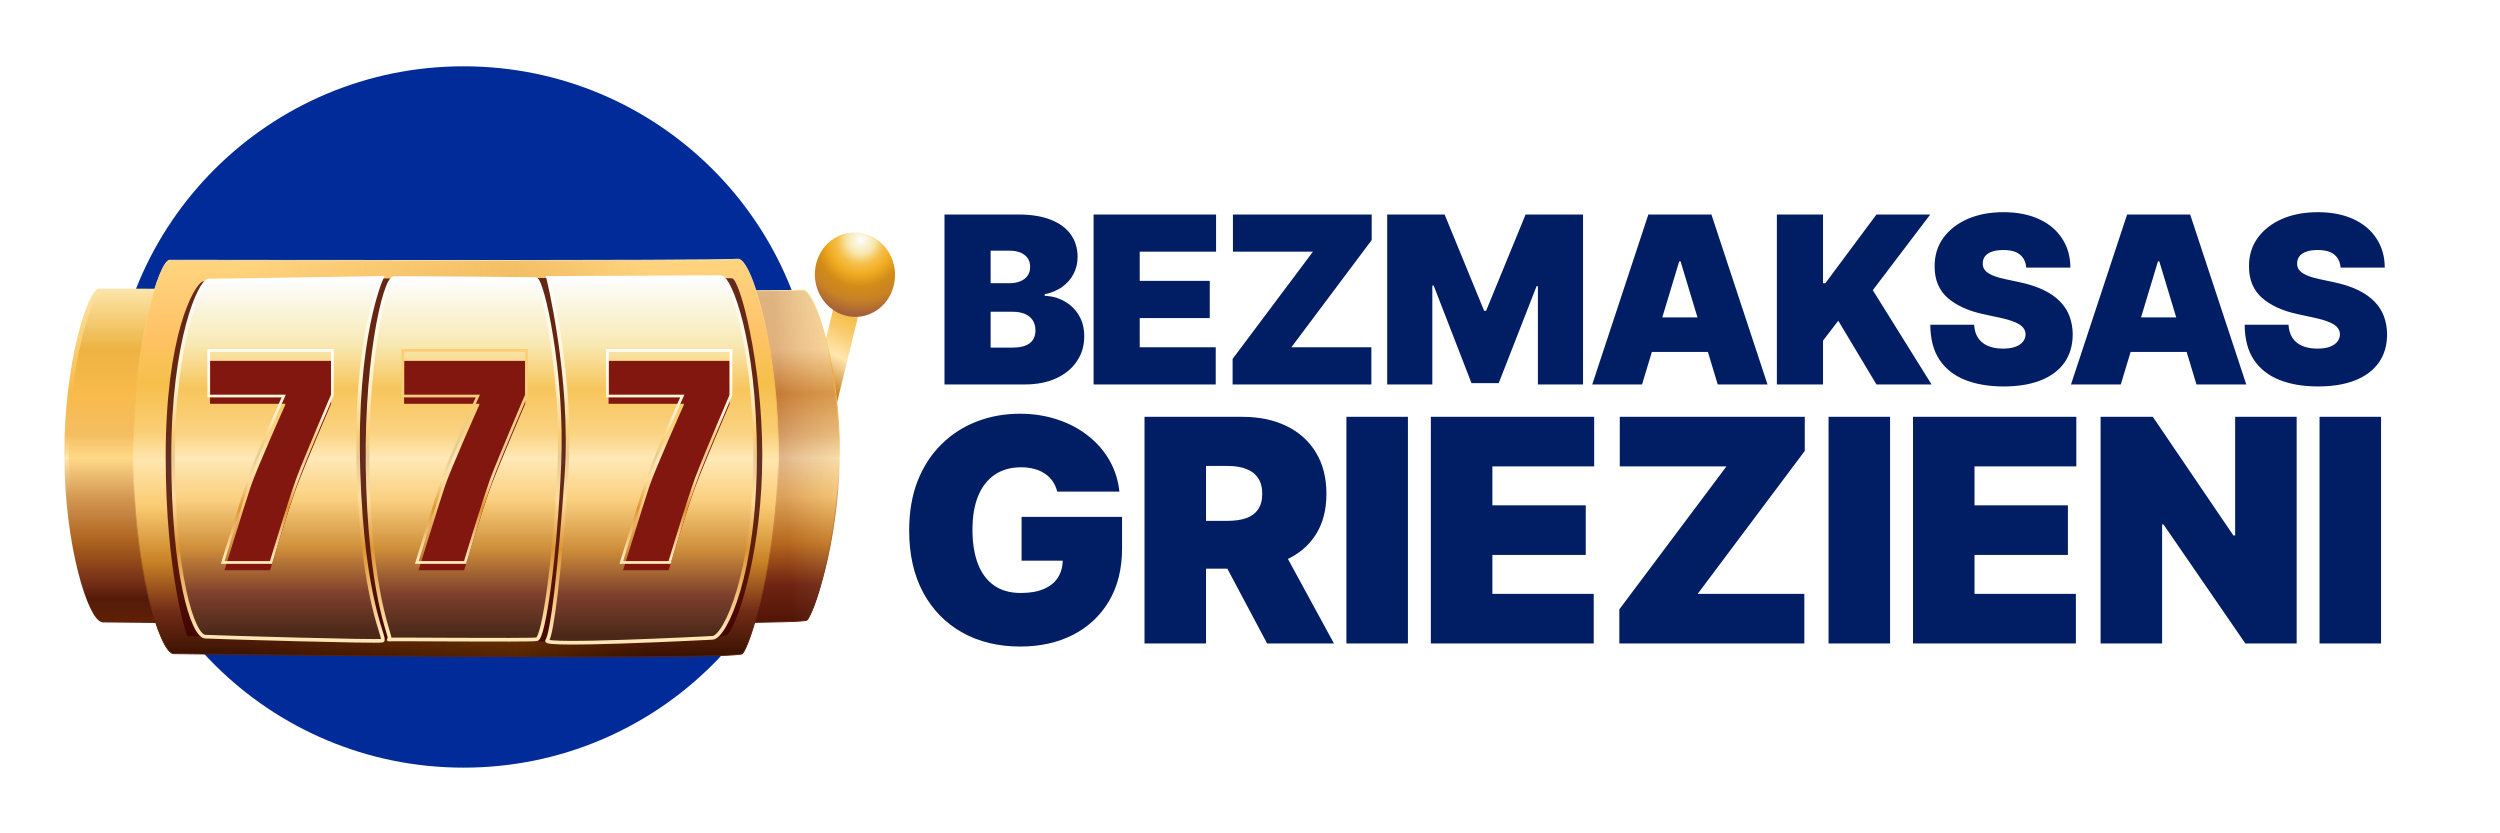
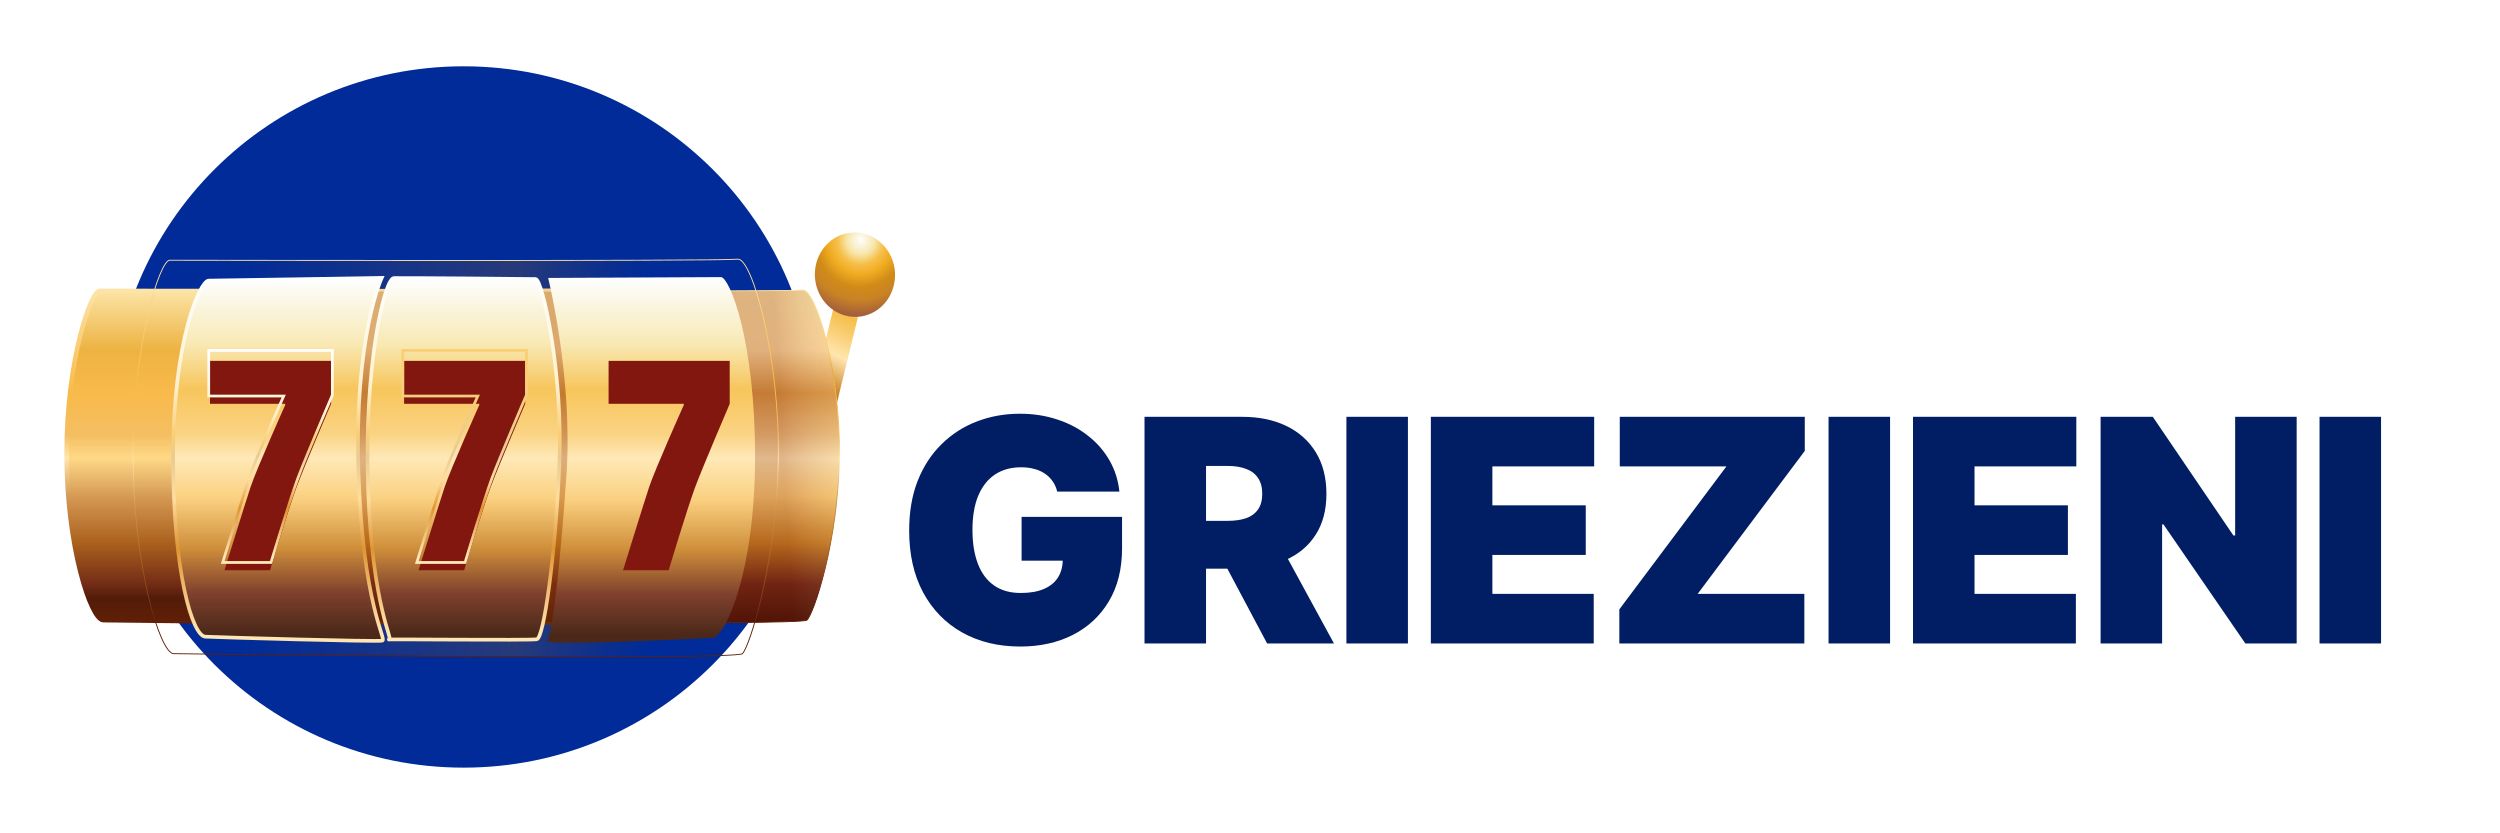
<svg xmlns="http://www.w3.org/2000/svg" width="150" height="50" viewBox="0 0 2728 766" fill="none">
  <rect x="505.846" y="26.397" width="2221.67" height="713.868" rx="30" fill="white" fill-opacity="0.4" />
  <ellipse cx="505.845" cy="383.331" rx="383.886" ry="382.656" fill="#002B98" />
-   <path d="M1030.63 347.859V162.405H1111.05C1125.17 162.405 1137.04 164.306 1146.63 168.11C1156.29 171.913 1163.57 177.286 1168.46 184.228C1173.41 191.171 1175.88 199.351 1175.88 208.768C1175.88 215.59 1174.37 221.808 1171.36 227.423C1168.4 233.037 1164.23 237.746 1158.86 241.549C1153.49 245.292 1147.21 247.888 1140.02 249.337V251.148C1147.99 251.45 1155.24 253.472 1161.76 257.215C1168.28 260.897 1173.47 265.999 1177.33 272.518C1181.2 278.978 1183.13 286.585 1183.13 295.338C1183.13 305.48 1180.47 314.505 1175.16 322.414C1169.91 330.322 1162.42 336.54 1152.7 341.068C1142.98 345.596 1131.39 347.859 1117.93 347.859H1030.63ZM1080.98 307.653H1104.53C1112.98 307.653 1119.32 306.084 1123.54 302.945C1127.77 299.745 1129.88 295.036 1129.88 288.818C1129.88 284.472 1128.89 280.789 1126.89 277.771C1124.9 274.752 1122.06 272.458 1118.38 270.888C1114.76 269.319 1110.38 268.534 1105.25 268.534H1080.98V307.653ZM1080.98 237.384H1101.63C1106.04 237.384 1109.93 236.689 1113.31 235.301C1116.69 233.912 1119.32 231.92 1121.19 229.324C1123.12 226.668 1124.09 223.438 1124.09 219.635C1124.09 213.9 1122.03 209.523 1117.93 206.505C1113.82 203.426 1108.63 201.886 1102.35 201.886H1080.98V237.384ZM1193.32 347.859V162.405H1326.97V202.973H1243.66V234.848H1320.09V275.416H1243.66V307.291H1326.61V347.859H1193.32ZM1345.02 347.859V319.969L1432.68 202.973H1345.38V162.405H1496.79V190.295L1409.13 307.291H1496.43V347.859H1345.02ZM1513.7 162.405H1576.36L1619.47 267.447H1621.64L1664.74 162.405H1727.41V347.859H1678.15V240.643H1676.7L1635.4 346.411H1605.7L1564.41 239.919H1562.96V347.859H1513.7V162.405ZM1791.79 347.859H1737.46L1798.68 162.405H1867.5L1928.71 347.859H1874.38L1833.81 213.477H1832.36L1791.79 347.859ZM1781.65 274.692H1883.8V312.362H1781.65V274.692ZM1938.92 347.859V162.405H1989.27V237.384H1991.81L2047.59 162.405H2106.27L2043.6 244.99L2107.72 347.859H2047.59L2005.93 278.314L1989.27 300.047V347.859H1938.92ZM2211.04 220.359C2210.56 214.322 2208.29 209.614 2204.25 206.233C2200.26 202.852 2194.2 201.162 2186.05 201.162C2180.85 201.162 2176.6 201.796 2173.28 203.064C2170.02 204.271 2167.6 205.931 2166.03 208.044C2164.46 210.157 2163.65 212.572 2163.59 215.288C2163.47 217.522 2163.86 219.544 2164.77 221.355C2165.73 223.106 2167.24 224.706 2169.29 226.155C2171.35 227.543 2173.97 228.811 2177.17 229.958C2180.37 231.105 2184.17 232.131 2188.58 233.037L2203.8 236.297C2214.06 238.47 2222.84 241.338 2230.15 244.899C2237.45 248.461 2243.43 252.657 2248.08 257.487C2252.72 262.256 2256.14 267.629 2258.31 273.605C2260.54 279.582 2261.69 286.102 2261.75 293.165C2261.69 305.359 2258.64 315.683 2252.6 324.134C2246.57 332.586 2237.93 339.015 2226.71 343.422C2215.54 347.829 2202.1 350.033 2186.41 350.033C2170.29 350.033 2156.22 347.648 2144.21 342.879C2132.26 338.11 2122.96 330.775 2116.32 320.874C2109.74 310.913 2106.42 298.175 2106.36 282.661H2154.17C2154.47 288.335 2155.89 293.104 2158.43 296.968C2160.96 300.832 2164.52 303.76 2169.11 305.752C2173.76 307.744 2179.29 308.74 2185.68 308.74C2191.06 308.74 2195.55 308.076 2199.18 306.748C2202.8 305.42 2205.55 303.578 2207.42 301.224C2209.29 298.87 2210.25 296.183 2210.31 293.165C2210.25 290.327 2209.32 287.852 2207.51 285.739C2205.76 283.566 2202.86 281.634 2198.81 279.944C2194.77 278.193 2189.31 276.563 2182.42 275.054L2163.95 271.07C2147.53 267.508 2134.58 261.561 2125.1 253.23C2115.69 244.839 2111.01 233.399 2111.07 218.911C2111.01 207.138 2114.15 196.846 2120.49 188.032C2126.88 179.157 2135.73 172.245 2147.02 167.295C2158.37 162.344 2171.38 159.869 2186.05 159.869C2201.02 159.869 2213.97 162.375 2224.89 167.385C2235.82 172.396 2244.24 179.459 2250.16 188.575C2256.14 197.63 2259.15 208.225 2259.21 220.359H2211.04ZM2314.2 347.859H2259.87L2321.09 162.405H2389.91L2451.12 347.859H2396.79L2356.22 213.477H2354.77L2314.2 347.859ZM2304.06 274.692H2406.21V312.362H2304.06V274.692ZM2554.08 220.359C2553.6 214.322 2551.34 209.614 2547.29 206.233C2543.31 202.852 2537.24 201.162 2529.09 201.162C2523.9 201.162 2519.64 201.796 2516.32 203.064C2513.06 204.271 2510.65 205.931 2509.08 208.044C2507.51 210.157 2506.69 212.572 2506.63 215.288C2506.51 217.522 2506.91 219.544 2507.81 221.355C2508.78 223.106 2510.29 224.706 2512.34 226.155C2514.39 227.543 2517.02 228.811 2520.22 229.958C2523.42 231.105 2527.22 232.131 2531.63 233.037L2546.84 236.297C2557.1 238.47 2565.89 241.338 2573.19 244.899C2580.5 248.461 2586.47 252.657 2591.12 257.487C2595.77 262.256 2599.18 267.629 2601.35 273.605C2603.59 279.582 2604.73 286.102 2604.79 293.165C2604.73 305.359 2601.69 315.683 2595.65 324.134C2589.61 332.586 2580.98 339.015 2569.75 343.422C2558.58 347.829 2545.15 350.033 2529.45 350.033C2513.33 350.033 2499.27 347.648 2487.26 342.879C2475.3 338.11 2466.01 330.775 2459.36 320.874C2452.78 310.913 2449.46 298.175 2449.4 282.661H2497.22C2497.52 288.335 2498.94 293.104 2501.47 296.968C2504.01 300.832 2507.57 303.76 2512.16 305.752C2516.81 307.744 2522.33 308.74 2528.73 308.74C2534.1 308.74 2538.6 308.076 2542.22 306.748C2545.84 305.42 2548.59 303.578 2550.46 301.224C2552.33 298.87 2553.3 296.183 2553.36 293.165C2553.3 290.327 2552.36 287.852 2550.55 285.739C2548.8 283.566 2545.9 281.634 2541.86 279.944C2537.81 278.193 2532.35 276.563 2525.47 275.054L2507 271.07C2490.58 267.508 2477.63 261.561 2468.15 253.23C2458.73 244.839 2454.05 233.399 2454.11 218.911C2454.05 207.138 2457.19 196.846 2463.53 188.032C2469.93 179.157 2478.77 172.245 2490.06 167.295C2501.41 162.344 2514.42 159.869 2529.09 159.869C2544.06 159.869 2557.01 162.375 2567.94 167.385C2578.87 172.396 2587.29 179.459 2593.2 188.575C2599.18 197.63 2602.2 208.225 2602.26 220.359H2554.08Z" fill="#011D63" />
  <path d="M1153.64 464.795C1152.59 460.529 1150.94 456.786 1148.69 453.566C1146.43 450.266 1143.62 447.489 1140.24 445.235C1136.93 442.901 1133.07 441.17 1128.64 440.043C1124.3 438.836 1119.51 438.232 1114.28 438.232C1103.01 438.232 1093.39 440.929 1085.42 446.322C1077.53 451.715 1071.49 459.482 1067.31 469.624C1063.2 479.766 1061.15 492.001 1061.15 506.329C1061.15 520.818 1063.12 533.213 1067.07 543.516C1071.01 553.819 1076.89 561.708 1084.7 567.181C1092.5 572.655 1102.2 575.391 1113.79 575.391C1124.02 575.391 1132.51 573.902 1139.27 570.924C1146.11 567.946 1151.22 563.72 1154.6 558.247C1157.98 552.773 1159.67 546.334 1159.67 538.928L1171.26 540.136H1114.76V492.323H1224.39V526.613C1224.39 549.151 1219.6 568.429 1210.02 584.447C1200.52 600.384 1187.4 612.619 1170.66 621.151C1154 629.603 1134.88 633.829 1113.31 633.829C1089.24 633.829 1068.11 628.718 1049.92 618.495C1031.73 608.273 1017.52 593.703 1007.3 574.788C997.16 555.872 992.089 533.374 992.089 507.295C992.089 486.85 995.188 468.739 1001.39 452.962C1007.66 437.186 1016.36 423.864 1027.47 412.998C1038.57 402.051 1051.41 393.801 1065.98 388.247C1080.55 382.612 1096.17 379.795 1112.83 379.795C1127.48 379.795 1141.08 381.888 1153.64 386.073C1166.27 390.178 1177.42 396.054 1187.08 403.701C1196.82 411.267 1204.67 420.242 1210.63 430.626C1216.58 441.009 1220.2 452.399 1221.49 464.795H1153.64ZM1248.89 630.448V383.176H1355.62C1373.98 383.176 1390.03 386.516 1403.8 393.197C1417.56 399.878 1428.27 409.497 1435.92 422.053C1443.56 434.61 1447.39 449.662 1447.39 467.21C1447.39 484.918 1443.44 499.849 1435.55 512.004C1427.75 524.158 1416.76 533.334 1402.59 539.532C1388.51 545.73 1372.04 548.829 1353.21 548.829H1289.46V496.67H1339.69C1347.58 496.67 1354.3 495.704 1359.85 493.772C1365.48 491.76 1369.79 488.58 1372.77 484.234C1375.83 479.887 1377.36 474.212 1377.36 467.21C1377.36 460.126 1375.83 454.371 1372.77 449.944C1369.79 445.436 1365.48 442.136 1359.85 440.043C1354.3 437.87 1347.58 436.783 1339.69 436.783H1316.02V630.448H1248.89ZM1393.78 516.954L1455.6 630.448H1382.67L1322.3 516.954H1393.78ZM1536.33 383.176V630.448H1469.2V383.176H1536.33ZM1561.35 630.448V383.176H1739.56V437.266H1628.48V479.766H1730.38V533.857H1628.48V576.357H1739.07V630.448H1561.35ZM1767.02 630.448V593.261L1883.89 437.266H1767.5V383.176H1969.37V420.363L1852.5 576.357H1968.89V630.448H1767.02ZM2062.45 383.176V630.448H1995.32V383.176H2062.45ZM2087.47 630.448V383.176H2265.68V437.266H2154.6V479.766H2256.5V533.857H2154.6V576.357H2265.2V630.448H2087.47ZM2506.12 383.176V630.448H2450.1L2360.75 500.533H2359.3V630.448H2292.17V383.176H2349.16L2437.06 512.607H2438.99V383.176H2506.12ZM2598.21 383.176V630.448H2531.08V383.176H2598.21Z" fill="#011D63" />
  <g filter="url(#filter0_d_620_337)">
    <path d="M72.713 373.41C72.712 271.881 98.916 195.796 108.808 195.796C118.701 195.796 654.079 196.763 668.331 194.833C682.583 192.903 709.939 283.531 708.576 377.041C707.213 470.551 680.299 548.594 673.198 554.992C666.097 561.392 125.864 555.387 112.588 554.992C99.312 554.599 72.713 474.94 72.713 373.41Z" fill="url(#paint0_linear_620_337)" stroke="url(#paint1_linear_620_337)" stroke-width="5" />
    <path d="M942.827 197.058L915.586 189.457L873.711 360.802L900.953 368.404L942.827 197.058Z" fill="url(#paint2_linear_620_337)" />
    <path d="M922.036 222.594C945.444 229.126 969.293 214.48 975.305 189.881C981.317 165.282 967.214 140.046 943.806 133.513C920.398 126.981 896.548 141.627 890.537 166.226C884.525 190.825 898.628 216.062 922.036 222.594Z" fill="url(#paint3_radial_620_337)" />
    <path d="M280.055 373.41C280.054 271.881 306.257 195.796 316.15 195.796C326.042 195.796 861.421 196.763 875.673 194.833C889.924 192.903 917.281 283.531 915.917 377.041C914.555 470.551 887.641 548.594 880.539 554.992C873.438 561.392 333.206 555.387 319.93 554.992C306.653 554.599 280.055 474.94 280.055 373.41Z" fill="url(#paint4_linear_620_337)" />
    <path d="M280.055 373.41C280.054 271.881 306.257 195.796 316.15 195.796C326.042 195.796 861.421 196.763 875.673 194.833C889.924 192.903 917.281 283.531 915.917 377.041C914.555 470.551 887.641 548.594 880.539 554.992C873.438 561.392 333.206 555.387 319.93 554.992C306.653 554.599 280.055 474.94 280.055 373.41Z" fill="url(#paint5_linear_620_337)" fill-opacity="0.2" />
    <path d="M280.055 373.41C280.054 271.881 306.257 195.796 316.15 195.796C326.042 195.796 861.421 196.763 875.673 194.833C889.924 192.903 917.281 283.531 915.917 377.041C914.555 470.551 887.641 548.594 880.539 554.992C873.438 561.392 333.206 555.387 319.93 554.992C306.653 554.599 280.055 474.94 280.055 373.41Z" stroke="url(#paint6_linear_620_337)" />
-     <path d="M145.225 374.57C145.224 253.224 174.24 162.289 185.194 162.289C196.148 162.289 788.983 163.445 804.765 161.138C820.547 158.831 850.839 267.148 849.33 378.909C847.82 490.671 818.018 583.946 810.154 591.594C802.291 599.242 204.081 592.064 189.379 591.594C174.677 591.123 145.226 495.916 145.225 374.57Z" fill="url(#paint7_linear_620_337)" />
    <path d="M145.225 374.57C145.224 253.224 174.24 162.289 185.194 162.289C196.148 162.289 788.983 163.445 804.765 161.138C820.547 158.831 850.839 267.148 849.33 378.909C847.82 490.671 818.018 583.946 810.154 591.594C802.291 599.242 204.081 592.064 189.379 591.594C174.677 591.123 145.226 495.916 145.225 374.57Z" fill="url(#paint8_linear_620_337)" fill-opacity="0.2" />
    <path d="M145.225 374.57C145.224 253.224 174.24 162.289 185.194 162.289C196.148 162.289 788.983 163.445 804.765 161.138C820.547 158.831 850.839 267.148 849.33 378.909C847.82 490.671 818.018 583.946 810.154 591.594C802.291 599.242 204.081 592.064 189.379 591.594C174.677 591.123 145.226 495.916 145.225 374.57Z" stroke="url(#paint9_linear_620_337)" />
-     <path d="M220.963 185.536C230.877 181.102 789.794 181.297 798.639 181.969C807.483 182.64 831.807 275.265 831.807 375.276C831.807 475.285 807.14 554.626 794.217 570.595C781.293 586.566 204.312 572.47 204.312 572.47C204.312 572.47 180.795 507.339 180.795 376.333C180.795 245.327 211.048 189.971 220.963 185.536Z" fill="#400000" fill-opacity="0.8" />
    <path d="M401.646 411.128C396.857 279.221 419.432 181.981 429.879 181.752C440.326 181.522 577.302 182.615 584.542 182.845C591.783 183.075 614.775 286.099 610.349 385.835C605.922 485.571 593.454 574.54 585.761 575.889C578.484 577.164 435.75 575.746 424.918 576.137C424.789 576.221 424.62 576.247 424.406 576.223C424.109 576.187 424.296 576.16 424.918 576.137C428.076 574.077 406.249 537.885 401.646 411.128Z" fill="url(#paint10_linear_620_337)" />
    <path d="M401.646 411.128C396.857 279.221 419.432 181.981 429.879 181.752C440.326 181.522 577.302 182.615 584.542 182.845C591.783 183.075 614.775 286.099 610.349 385.835C605.922 485.571 593.454 574.54 585.761 575.889C578.484 577.164 435.75 575.746 424.918 576.137C424.789 576.221 424.62 576.247 424.406 576.223C424.109 576.187 424.296 576.16 424.918 576.137C428.076 574.077 406.249 537.885 401.646 411.128Z" fill="white" fill-opacity="0.1" />
    <path d="M429.879 181.752C419.432 181.981 396.857 279.221 401.646 411.128C406.436 543.037 429.879 576.869 424.406 576.223C418.933 575.575 578.066 577.237 585.761 575.889C593.454 574.54 605.922 485.571 610.349 385.835C614.775 286.099 591.783 183.075 584.542 182.845C577.302 182.615 440.326 181.522 429.879 181.752Z" stroke="url(#paint11_linear_620_337)" stroke-width="4" />
    <path d="M416.504 181.519C416.504 181.519 236.984 184.535 227.71 184.535C218.435 184.535 188.891 249.504 188.891 376.754C188.891 504.004 210.147 572.34 223.961 573.056C237.775 573.773 412.319 578.862 417.237 577.41C422.153 575.957 395.676 538.174 391.121 392.034C386.567 245.893 416.504 181.519 416.504 181.519Z" fill="url(#paint12_linear_620_337)" />
    <path d="M416.504 181.519C416.504 181.519 236.984 184.535 227.71 184.535C218.435 184.535 188.891 249.504 188.891 376.754C188.891 504.004 210.147 572.34 223.961 573.056C237.775 573.773 412.319 578.862 417.237 577.41C422.153 575.957 395.676 538.174 391.121 392.034C386.567 245.893 416.504 181.519 416.504 181.519Z" fill="white" fill-opacity="0.1" />
    <path d="M416.504 181.519C416.504 181.519 236.984 184.535 227.71 184.535C218.435 184.535 188.891 249.504 188.891 376.754C188.891 504.004 210.147 572.34 223.961 573.056C237.775 573.773 412.319 578.862 417.237 577.41C422.153 575.957 395.676 538.174 391.121 392.034C386.567 245.893 416.504 181.519 416.504 181.519Z" stroke="url(#paint13_linear_620_337)" stroke-width="4" />
    <path d="M598.162 181.64C598.162 181.64 777.391 180.712 786.666 180.712C795.94 180.712 823.915 248.987 823.915 376.236C823.915 503.486 791.317 573.624 777.503 574.341C763.688 575.057 591.697 583.75 597.013 577.294C602.33 570.839 610.902 502.099 618.153 396.446C625.404 290.793 598.162 181.64 598.162 181.64Z" fill="url(#paint14_linear_620_337)" />
    <path d="M598.162 181.64C598.162 181.64 777.391 180.712 786.666 180.712C795.94 180.712 823.915 248.987 823.915 376.236C823.915 503.486 791.317 573.624 777.503 574.341C763.688 575.057 591.697 583.75 597.013 577.294C602.33 570.839 610.902 502.099 618.153 396.446C625.404 290.793 598.162 181.64 598.162 181.64Z" fill="white" fill-opacity="0.1" />
-     <path d="M598.162 181.64C598.162 181.64 777.391 180.712 786.666 180.712C795.94 180.712 823.915 248.987 823.915 376.236C823.915 503.486 791.317 573.624 777.503 574.341C763.688 575.057 591.697 583.75 597.013 577.294C602.33 570.839 610.902 502.099 618.153 396.446C625.404 290.793 598.162 181.64 598.162 181.64Z" stroke="url(#paint15_linear_620_337)" stroke-width="4" />
    <g filter="url(#filter1_i_620_337)">
      <path d="M244.942 490.62C244.942 490.62 266.892 419.499 273.404 399.802C279.914 380.105 311.231 310.252 311.231 310.252V308.985H229.152V262.11H361.314V308.985C361.314 308.985 331.999 377.47 323.654 399.802C315.311 422.134 294.676 490.62 294.676 490.62H244.942Z" fill="#821710" />
    </g>
    <path d="M243.623 490.155L243.023 492.102H244.941H294.675H295.686L295.996 491.073L294.675 490.62C295.996 491.073 295.997 491.073 295.997 491.073V491.07L296 491.062L296.011 491.024L296.055 490.877L296.23 490.3C296.383 489.793 296.608 489.047 296.899 488.089C297.479 486.174 298.317 483.413 299.349 480.028C301.413 473.262 304.253 464.006 307.353 454.053C313.558 434.129 320.788 411.469 324.942 400.352C329.101 389.221 338.503 366.548 346.878 346.626C351.063 336.673 354.987 327.416 357.865 320.648C359.304 317.264 360.481 314.502 361.299 312.586C361.708 311.628 362.027 310.882 362.243 310.375L362.49 309.798L362.553 309.651L362.569 309.614L362.573 309.604L362.574 309.602C362.574 309.602 362.574 309.601 361.313 308.984L362.575 309.601L362.7 309.308V308.984V262.11V260.627H361.313H229.151H227.764V262.11V308.984V310.467H229.151H309.596C309.365 310.982 309.036 311.719 308.62 312.653C307.75 314.603 306.501 317.41 304.981 320.84C301.942 327.699 297.823 337.049 293.498 347.017C284.867 366.916 275.376 389.378 272.093 399.308C268.833 409.173 261.713 431.892 255.413 452.129C252.263 462.251 249.315 471.757 247.155 478.734C246.075 482.221 245.193 485.077 244.58 487.06C244.273 488.052 244.034 488.826 243.872 489.352L243.687 489.951L243.64 490.104L243.628 490.142L243.624 490.152V490.154C243.624 490.154 243.623 490.155 244.941 490.62L243.623 490.155Z" stroke="url(#paint16_linear_620_337)" stroke-width="3" />
    <g filter="url(#filter2_i_620_337)">
      <path d="M456.726 490.62C456.726 490.62 478.676 419.499 485.187 399.802C491.697 380.105 523.015 310.252 523.015 310.252V308.985H440.936V262.11H573.097V308.985C573.097 308.985 543.782 377.47 535.439 399.802C527.094 422.134 506.46 490.62 506.46 490.62H456.726Z" fill="#821710" />
    </g>
    <path d="M455.409 490.155L454.808 492.102H456.726H506.461H507.472L507.781 491.073M455.409 490.155L455.41 490.152L455.413 490.142L455.425 490.104L455.472 489.951L455.657 489.352C455.819 488.826 456.059 488.052 456.365 487.06C456.978 485.077 457.861 482.221 458.941 478.734C461.1 471.757 464.048 462.251 467.199 452.129C473.499 431.892 480.618 409.173 483.879 399.308C487.162 389.378 496.652 366.916 505.285 347.017C509.608 337.049 513.728 327.699 516.767 320.84C518.286 317.41 519.535 314.603 520.405 312.653C520.821 311.719 521.151 310.982 521.381 310.467H440.936H439.549V308.984V262.11V260.627H440.936H573.098H574.485V262.11V308.984V309.308L574.36 309.602M455.409 490.155C455.409 490.156 455.409 490.155 456.726 490.62L455.409 490.155ZM507.781 491.073L506.461 490.62C507.781 491.073 507.781 491.073 507.781 491.073ZM507.781 491.073L507.782 491.07L507.785 491.062L507.797 491.024L507.841 490.877L508.015 490.3C508.168 489.793 508.394 489.047 508.684 488.089C509.264 486.174 510.102 483.413 511.134 480.028C513.199 473.262 516.038 464.006 519.138 454.053C525.343 434.129 532.574 411.469 536.728 400.352C540.887 389.221 550.288 366.548 558.663 346.626C562.848 336.673 566.773 327.416 569.65 320.648C571.09 317.264 572.266 314.502 573.084 312.586C573.493 311.628 573.812 310.882 574.028 310.375L574.276 309.798L574.338 309.651L574.354 309.614L574.359 309.604L574.36 309.602M574.36 309.602C574.36 309.601 574.36 309.601 573.098 308.984L574.36 309.602Z" stroke="url(#paint17_linear_620_337)" stroke-width="3" />
    <g filter="url(#filter3_i_620_337)">
      <path d="M679.885 490.62C679.885 490.62 701.835 419.499 708.346 399.802C714.856 380.105 746.175 310.252 746.175 310.252V308.985H664.096V262.11H796.256V308.985C796.256 308.985 766.941 377.47 758.598 399.802C750.253 422.134 729.62 490.62 729.62 490.62H679.885Z" fill="#821710" />
    </g>
-     <path d="M678.567 490.155L677.965 492.102H679.884H729.619H730.63L730.939 491.073M678.567 490.155L678.567 490.152L678.57 490.142L678.582 490.104L678.629 489.951L678.814 489.352C678.976 488.826 679.216 488.052 679.522 487.06C680.135 485.077 681.018 482.221 682.098 478.734C684.258 471.757 687.205 462.251 690.356 452.129C696.656 431.892 703.776 409.173 707.036 399.308C710.319 389.378 719.81 366.916 728.442 347.017C732.765 337.049 736.885 327.699 739.924 320.84C741.443 317.41 742.693 314.603 743.562 312.653C743.979 311.719 744.309 310.982 744.538 310.467H664.095H662.707V308.984V262.11V260.627H664.095H796.255H797.643V262.11V308.984V309.308L797.517 309.602M678.567 490.155C678.567 490.156 678.567 490.155 679.884 490.62L678.567 490.155ZM730.939 491.073L729.619 490.62C730.939 491.073 730.939 491.073 730.939 491.073ZM730.939 491.073L730.94 491.07L730.943 491.062L730.954 491.024L730.999 490.877L731.173 490.3C731.325 489.793 731.551 489.047 731.841 488.089C732.421 486.174 733.259 483.413 734.292 480.028C736.356 473.262 739.195 464.006 742.295 454.053C748.5 434.129 755.731 411.469 759.885 400.352C764.044 389.221 773.445 366.548 781.82 346.626C786.005 336.673 789.93 327.416 792.808 320.648C794.247 317.264 795.425 314.502 796.241 312.586C796.65 311.628 796.969 310.882 797.186 310.375L797.433 309.798L797.496 309.651L797.511 309.614L797.516 309.604L797.517 309.602M797.517 309.602C797.517 309.601 797.517 309.601 796.255 308.984L797.517 309.602Z" stroke="url(#paint18_linear_620_337)" stroke-width="3" />
  </g>
  <defs>
    <filter id="filter0_d_620_337" x="0.213" y="111.958" width="1046.48" height="603.642" filterUnits="userSpaceOnUse" color-interpolation-filters="sRGB">
      <feFlood flood-opacity="0" result="BackgroundImageFix" />
      <feColorMatrix in="SourceAlpha" type="matrix" values="0 0 0 0 0 0 0 0 0 0 0 0 0 0 0 0 0 0 127 0" result="hardAlpha" />
      <feOffset dy="50" />
      <feGaussianBlur stdDeviation="35" />
      <feComposite in2="hardAlpha" operator="out" />
      <feColorMatrix type="matrix" values="0 0 0 0 0 0 0 0 0 0 0 0 0 0 0 0 0 0 0.5 0" />
      <feBlend mode="normal" in2="BackgroundImageFix" result="effect1_dropShadow_620_337" />
      <feBlend mode="normal" in="SourceGraphic" in2="effect1_dropShadow_620_337" result="shape" />
    </filter>
    <filter id="filter1_i_620_337" x="229.152" y="262.11" width="132.162" height="238.51" filterUnits="userSpaceOnUse" color-interpolation-filters="sRGB">
      <feFlood flood-opacity="0" result="BackgroundImageFix" />
      <feBlend mode="normal" in="SourceGraphic" in2="BackgroundImageFix" result="shape" />
      <feColorMatrix in="SourceAlpha" type="matrix" values="0 0 0 0 0 0 0 0 0 0 0 0 0 0 0 0 0 0 127 0" result="hardAlpha" />
      <feOffset dy="10" />
      <feGaussianBlur stdDeviation="10" />
      <feComposite in2="hardAlpha" operator="arithmetic" k2="-1" k3="1" />
      <feColorMatrix type="matrix" values="0 0 0 0 0 0 0 0 0 0 0 0 0 0 0 0 0 0 1 0" />
      <feBlend mode="normal" in2="shape" result="effect1_innerShadow_620_337" />
    </filter>
    <filter id="filter2_i_620_337" x="440.936" y="262.11" width="132.162" height="238.51" filterUnits="userSpaceOnUse" color-interpolation-filters="sRGB">
      <feFlood flood-opacity="0" result="BackgroundImageFix" />
      <feBlend mode="normal" in="SourceGraphic" in2="BackgroundImageFix" result="shape" />
      <feColorMatrix in="SourceAlpha" type="matrix" values="0 0 0 0 0 0 0 0 0 0 0 0 0 0 0 0 0 0 127 0" result="hardAlpha" />
      <feOffset dy="10" />
      <feGaussianBlur stdDeviation="10" />
      <feComposite in2="hardAlpha" operator="arithmetic" k2="-1" k3="1" />
      <feColorMatrix type="matrix" values="0 0 0 0 0 0 0 0 0 0 0 0 0 0 0 0 0 0 1 0" />
      <feBlend mode="normal" in2="shape" result="effect1_innerShadow_620_337" />
    </filter>
    <filter id="filter3_i_620_337" x="664.096" y="262.11" width="132.16" height="238.51" filterUnits="userSpaceOnUse" color-interpolation-filters="sRGB">
      <feFlood flood-opacity="0" result="BackgroundImageFix" />
      <feBlend mode="normal" in="SourceGraphic" in2="BackgroundImageFix" result="shape" />
      <feColorMatrix in="SourceAlpha" type="matrix" values="0 0 0 0 0 0 0 0 0 0 0 0 0 0 0 0 0 0 127 0" result="hardAlpha" />
      <feOffset dy="10" />
      <feGaussianBlur stdDeviation="10" />
      <feComposite in2="hardAlpha" operator="arithmetic" k2="-1" k3="1" />
      <feColorMatrix type="matrix" values="0 0 0 0 0 0 0 0 0 0 0 0 0 0 0 0 0 0 1 0" />
      <feBlend mode="normal" in2="shape" result="effect1_innerShadow_620_337" />
    </filter>
    <linearGradient id="paint0_linear_620_337" x1="390.669" y1="194.803" x2="390.669" y2="557.926" gradientUnits="userSpaceOnUse">
      <stop stop-color="#FCE4A7" />
      <stop offset="0.18" stop-color="#EDB342" />
      <stop offset="0.31" stop-color="#F9BA4B" />
      <stop offset="0.435" stop-color="#F4BE62" />
      <stop offset="0.505" stop-color="#FFD987" />
      <stop offset="0.62" stop-color="#D59A55" />
      <stop offset="0.76" stop-color="#AB611D" />
      <stop offset="0.885" stop-color="#722C16" />
      <stop offset="0.925" stop-color="#531C08" />
      <stop offset="1" stop-color="#611F07" />
    </linearGradient>
    <linearGradient id="paint1_linear_620_337" x1="390.669" y1="194.803" x2="390.669" y2="557.926" gradientUnits="userSpaceOnUse">
      <stop stop-color="#FCE4A7" />
      <stop offset="0.18" stop-color="#FBCB6F" />
      <stop offset="0.31" stop-color="#F9BA4B" />
      <stop offset="0.435" stop-color="#F4BE62" />
      <stop offset="0.505" stop-color="#FFE6AF" />
      <stop offset="0.62" stop-color="#D59A55" />
      <stop offset="0.76" stop-color="#AB611D" />
      <stop offset="0.885" stop-color="#722C16" />
      <stop offset="0.925" stop-color="#531C08" />
      <stop offset="1" stop-color="#611F07" />
    </linearGradient>
    <linearGradient id="paint2_linear_620_337" x1="987.602" y1="128.166" x2="875.813" y2="359.024" gradientUnits="userSpaceOnUse">
      <stop offset="0.322" stop-color="#FDFEFF" />
      <stop offset="0.376" stop-color="#F7E7AD" />
      <stop offset="0.441" stop-color="#F6BF4A" />
      <stop offset="0.519" stop-color="#FACE75" />
      <stop offset="0.612" stop-color="#FFE6AF" />
      <stop offset="0.76" stop-color="#C98225" />
      <stop offset="0.885" stop-color="#722C16" />
      <stop offset="1" stop-color="#381100" />
    </linearGradient>
    <radialGradient id="paint3_radial_620_337" cx="0" cy="0" r="1" gradientUnits="userSpaceOnUse" gradientTransform="translate(939.422 140.03) rotate(99.753) scale(86.291 82.448)">
      <stop stop-color="#FDFEFF" />
      <stop offset="0.18" stop-color="#F7E7AD" />
      <stop offset="0.31" stop-color="#F6BF4A" />
      <stop offset="0.435" stop-color="#F0AC21" />
      <stop offset="0.6" stop-color="#D08B18" />
      <stop offset="0.76" stop-color="#C98225" />
      <stop offset="0.95" stop-color="#A4603A" />
    </radialGradient>
    <linearGradient id="paint4_linear_620_337" x1="598.011" y1="194.803" x2="598.011" y2="557.926" gradientUnits="userSpaceOnUse">
      <stop stop-color="#FCE1A0" />
      <stop offset="0.18" stop-color="#FFDD9C" />
      <stop offset="0.31" stop-color="#DC9A43" />
      <stop offset="0.435" stop-color="#EEC17D" />
      <stop offset="0.505" stop-color="#FFE6AF" />
      <stop offset="0.62" stop-color="#FACB72" />
      <stop offset="0.76" stop-color="#C98225" />
      <stop offset="0.885" stop-color="#722C16" />
      <stop offset="1" stop-color="#4A1907" />
    </linearGradient>
    <linearGradient id="paint5_linear_620_337" x1="787.523" y1="338.081" x2="1109.28" y2="319.161" gradientUnits="userSpaceOnUse">
      <stop offset="0.202" stop-color="#6A0101" />
      <stop offset="0.58" stop-color="white" stop-opacity="0" />
    </linearGradient>
    <linearGradient id="paint6_linear_620_337" x1="598.011" y1="194.803" x2="598.011" y2="557.926" gradientUnits="userSpaceOnUse">
      <stop stop-color="#FCE4A7" />
      <stop offset="0.18" stop-color="#FBCB6F" />
      <stop offset="0.24" stop-color="#E9A935" />
      <stop offset="0.31" stop-color="#F9BA4B" />
      <stop offset="0.435" stop-color="#F4BE62" />
      <stop offset="0.505" stop-color="#FFE6AF" />
      <stop offset="0.62" stop-color="#D59A55" />
      <stop offset="0.76" stop-color="#AB611D" />
      <stop offset="0.885" stop-color="#722C16" />
      <stop offset="0.925" stop-color="#531C08" />
      <stop offset="1" stop-color="#611F07" />
    </linearGradient>
    <linearGradient id="paint7_linear_620_337" x1="497.305" y1="161.102" x2="497.305" y2="595.1" gradientUnits="userSpaceOnUse">
      <stop stop-color="#FFD581" />
      <stop offset="0.18" stop-color="#FFC368" />
      <stop offset="0.31" stop-color="#F6BF4A" />
      <stop offset="0.435" stop-color="#FACE75" />
      <stop offset="0.505" stop-color="#FFE6AF" />
      <stop offset="0.62" stop-color="#FACB72" />
      <stop offset="0.76" stop-color="#C98225" />
      <stop offset="0.885" stop-color="#722C16" />
      <stop offset="1" stop-color="#381100" />
    </linearGradient>
    <linearGradient id="paint8_linear_620_337" x1="849.384" y1="323.412" x2="234.12" y2="323.412" gradientUnits="userSpaceOnUse">
      <stop offset="0.23" stop-color="#AF6900" stop-opacity="0" />
      <stop offset="0.465" stop-color="#C27400" />
      <stop offset="0.965" stop-color="#C47500" stop-opacity="0" />
    </linearGradient>
    <linearGradient id="paint9_linear_620_337" x1="497.305" y1="161.102" x2="497.305" y2="595.1" gradientUnits="userSpaceOnUse">
      <stop stop-color="#FCE4A7" />
      <stop offset="0.18" stop-color="#FBCB6F" />
      <stop offset="0.31" stop-color="#F9BA4B" />
      <stop offset="0.435" stop-color="#F4BE62" />
      <stop offset="0.505" stop-color="#FFE6AF" />
      <stop offset="0.62" stop-color="#D59A55" />
      <stop offset="0.76" stop-color="#AB611D" />
      <stop offset="0.885" stop-color="#722C16" />
      <stop offset="0.925" stop-color="#531C08" />
      <stop offset="1" stop-color="#611F07" />
    </linearGradient>
    <linearGradient id="paint10_linear_620_337" x1="507.002" y1="182.72" x2="507.002" y2="570.011" gradientUnits="userSpaceOnUse">
      <stop stop-color="#FDFEFF" />
      <stop offset="0.18" stop-color="#F7E7AD" />
      <stop offset="0.31" stop-color="#F6BF4A" />
      <stop offset="0.435" stop-color="#FACE75" />
      <stop offset="0.505" stop-color="#FFE6AF" />
      <stop offset="0.62" stop-color="#FACB72" />
      <stop offset="0.76" stop-color="#C98225" />
      <stop offset="0.885" stop-color="#722C16" />
      <stop offset="1" stop-color="#381100" />
    </linearGradient>
    <linearGradient id="paint11_linear_620_337" x1="507.002" y1="182.72" x2="507.002" y2="570.011" gradientUnits="userSpaceOnUse">
      <stop stop-color="#FDFEFF" />
      <stop offset="0.18" stop-color="#FFF8E0" />
      <stop offset="0.31" stop-color="#FFEFCD" />
      <stop offset="0.435" stop-color="#FACE75" />
      <stop offset="0.505" stop-color="#EACB94" />
      <stop offset="0.62" stop-color="#FFDD9E" />
      <stop offset="0.76" stop-color="#DF9534" />
      <stop offset="1" stop-color="#FFE6B5" />
    </linearGradient>
    <linearGradient id="paint12_linear_620_337" x1="303.35" y1="183.224" x2="303.35" y2="569.371" gradientUnits="userSpaceOnUse">
      <stop stop-color="#FDFEFF" />
      <stop offset="0.18" stop-color="#F7E7AD" />
      <stop offset="0.31" stop-color="#F6BF4A" />
      <stop offset="0.435" stop-color="#FACE75" />
      <stop offset="0.505" stop-color="#FFE6AF" />
      <stop offset="0.62" stop-color="#FACB72" />
      <stop offset="0.76" stop-color="#C98225" />
      <stop offset="0.885" stop-color="#722C16" />
      <stop offset="1" stop-color="#381100" />
    </linearGradient>
    <linearGradient id="paint13_linear_620_337" x1="303.35" y1="183.224" x2="303.35" y2="569.371" gradientUnits="userSpaceOnUse">
      <stop stop-color="#FDFEFF" />
      <stop offset="0.18" stop-color="#FFF8E0" />
      <stop offset="0.31" stop-color="#FFEFCD" />
      <stop offset="0.435" stop-color="#FACE75" />
      <stop offset="0.505" stop-color="#EACB94" />
      <stop offset="0.62" stop-color="#FFDD9E" />
      <stop offset="0.76" stop-color="#DF9534" />
      <stop offset="1" stop-color="#FFE6B5" />
    </linearGradient>
    <linearGradient id="paint14_linear_620_337" x1="711.553" y1="182.429" x2="711.553" y2="571.309" gradientUnits="userSpaceOnUse">
      <stop stop-color="#FDFEFF" />
      <stop offset="0.18" stop-color="#F7E7AD" />
      <stop offset="0.31" stop-color="#F6BF4A" />
      <stop offset="0.435" stop-color="#FACE75" />
      <stop offset="0.505" stop-color="#FFE6AF" />
      <stop offset="0.62" stop-color="#FACB72" />
      <stop offset="0.76" stop-color="#C98225" />
      <stop offset="0.885" stop-color="#722C16" />
      <stop offset="1" stop-color="#381100" />
    </linearGradient>
    <linearGradient id="paint15_linear_620_337" x1="711.553" y1="182.429" x2="711.553" y2="571.309" gradientUnits="userSpaceOnUse">
      <stop stop-color="#FDFEFF" />
      <stop offset="0.18" stop-color="#FFF8E0" />
      <stop offset="0.31" stop-color="#FFEFCD" />
      <stop offset="0.435" stop-color="#FACE75" />
      <stop offset="0.505" stop-color="#EACB94" />
      <stop offset="0.62" stop-color="#FFDD9E" />
      <stop offset="0.76" stop-color="#DF9534" />
      <stop offset="1" stop-color="#FFE6B5" />
    </linearGradient>
    <linearGradient id="paint16_linear_620_337" x1="295.223" y1="263.094" x2="295.223" y2="485.833" gradientUnits="userSpaceOnUse">
      <stop stop-color="#FDFEFF" />
      <stop offset="0.18" stop-color="#FFF8E0" />
      <stop offset="0.31" stop-color="#FFEFCD" />
      <stop offset="0.435" stop-color="#FACE75" />
      <stop offset="0.505" stop-color="#EACB94" />
      <stop offset="0.62" stop-color="#FFDD9E" />
      <stop offset="0.76" stop-color="#DF9534" />
      <stop offset="1" stop-color="#FFE6B5" />
    </linearGradient>
    <linearGradient id="paint17_linear_620_337" x1="507.008" y1="263.094" x2="507.008" y2="485.833" gradientUnits="userSpaceOnUse">
      <stop offset="0.105" stop-color="#FACE75" />
      <stop offset="0.505" stop-color="#EACB94" />
      <stop offset="0.62" stop-color="#FFDD9E" />
      <stop offset="0.76" stop-color="#DF9534" />
      <stop offset="1" stop-color="#FFE6B5" />
    </linearGradient>
    <linearGradient id="paint18_linear_620_337" x1="730.165" y1="263.094" x2="730.165" y2="485.833" gradientUnits="userSpaceOnUse">
      <stop stop-color="#FDFEFF" />
      <stop offset="0.18" stop-color="#FFF8E0" />
      <stop offset="0.31" stop-color="#FFEFCD" />
      <stop offset="0.435" stop-color="#FACE75" />
      <stop offset="0.505" stop-color="#EACB94" />
      <stop offset="0.62" stop-color="#FFDD9E" />
      <stop offset="0.76" stop-color="#DF9534" />
      <stop offset="1" stop-color="#FFE6B5" />
    </linearGradient>
  </defs>
</svg>